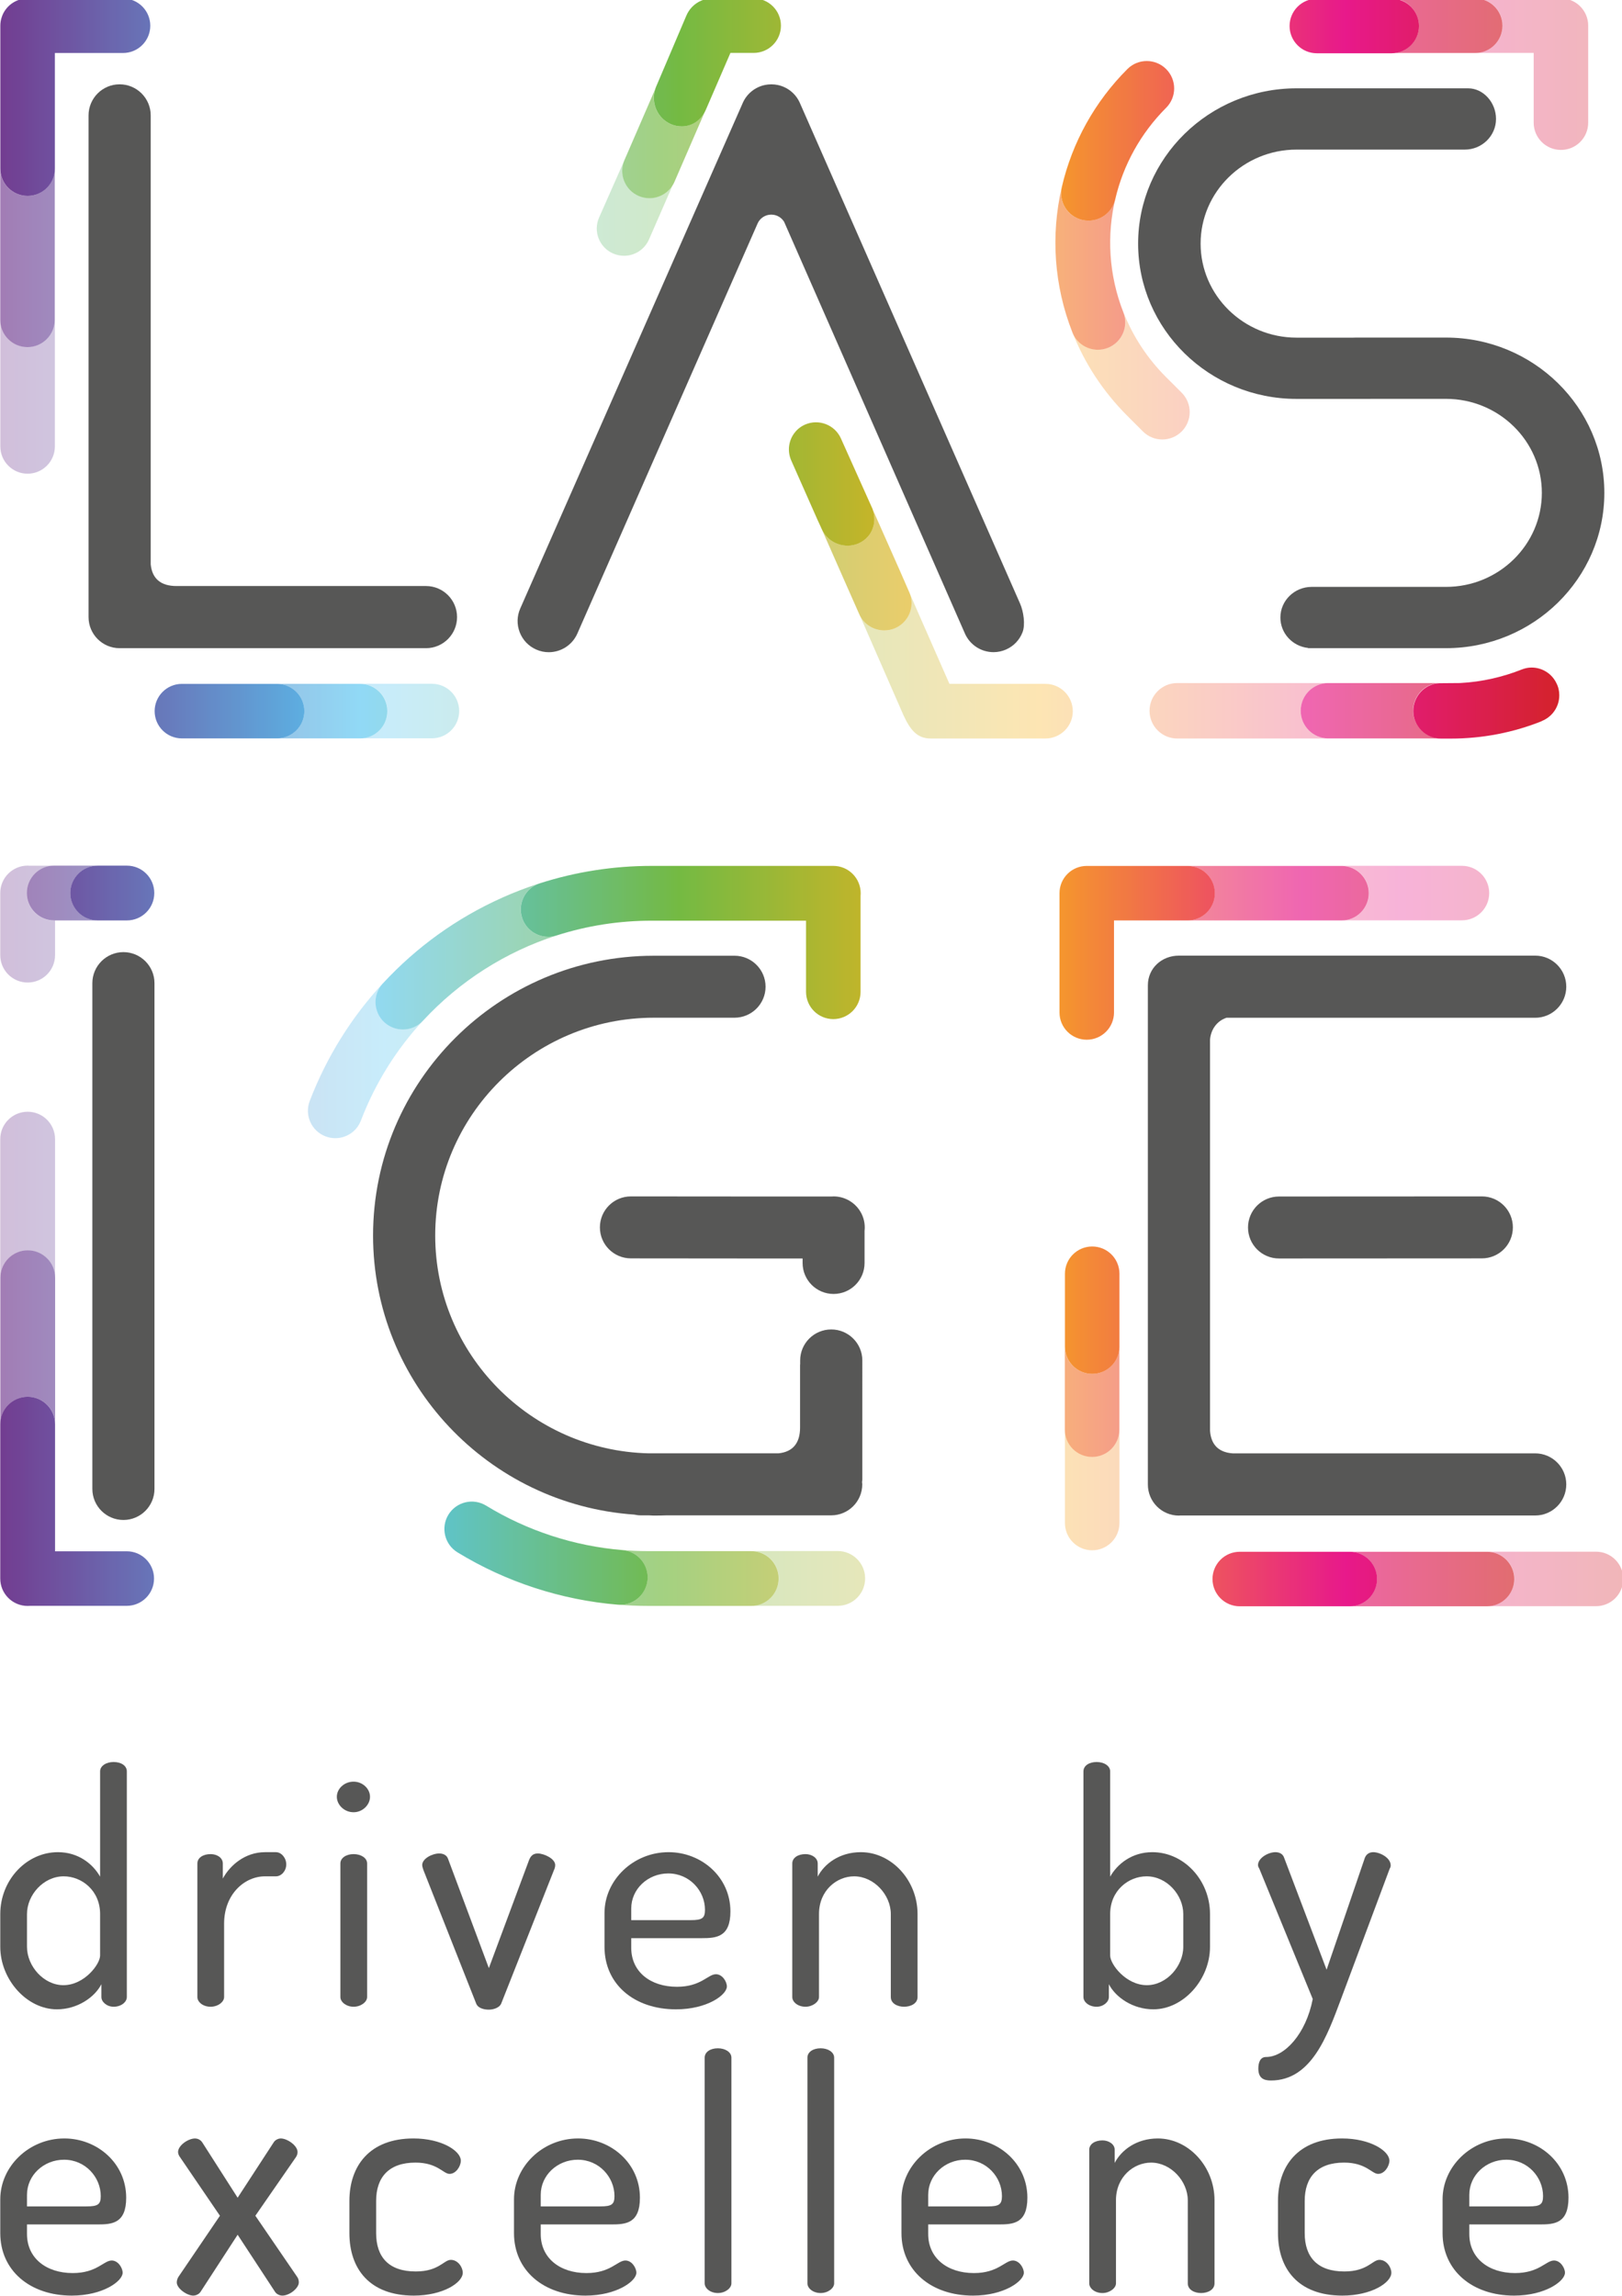
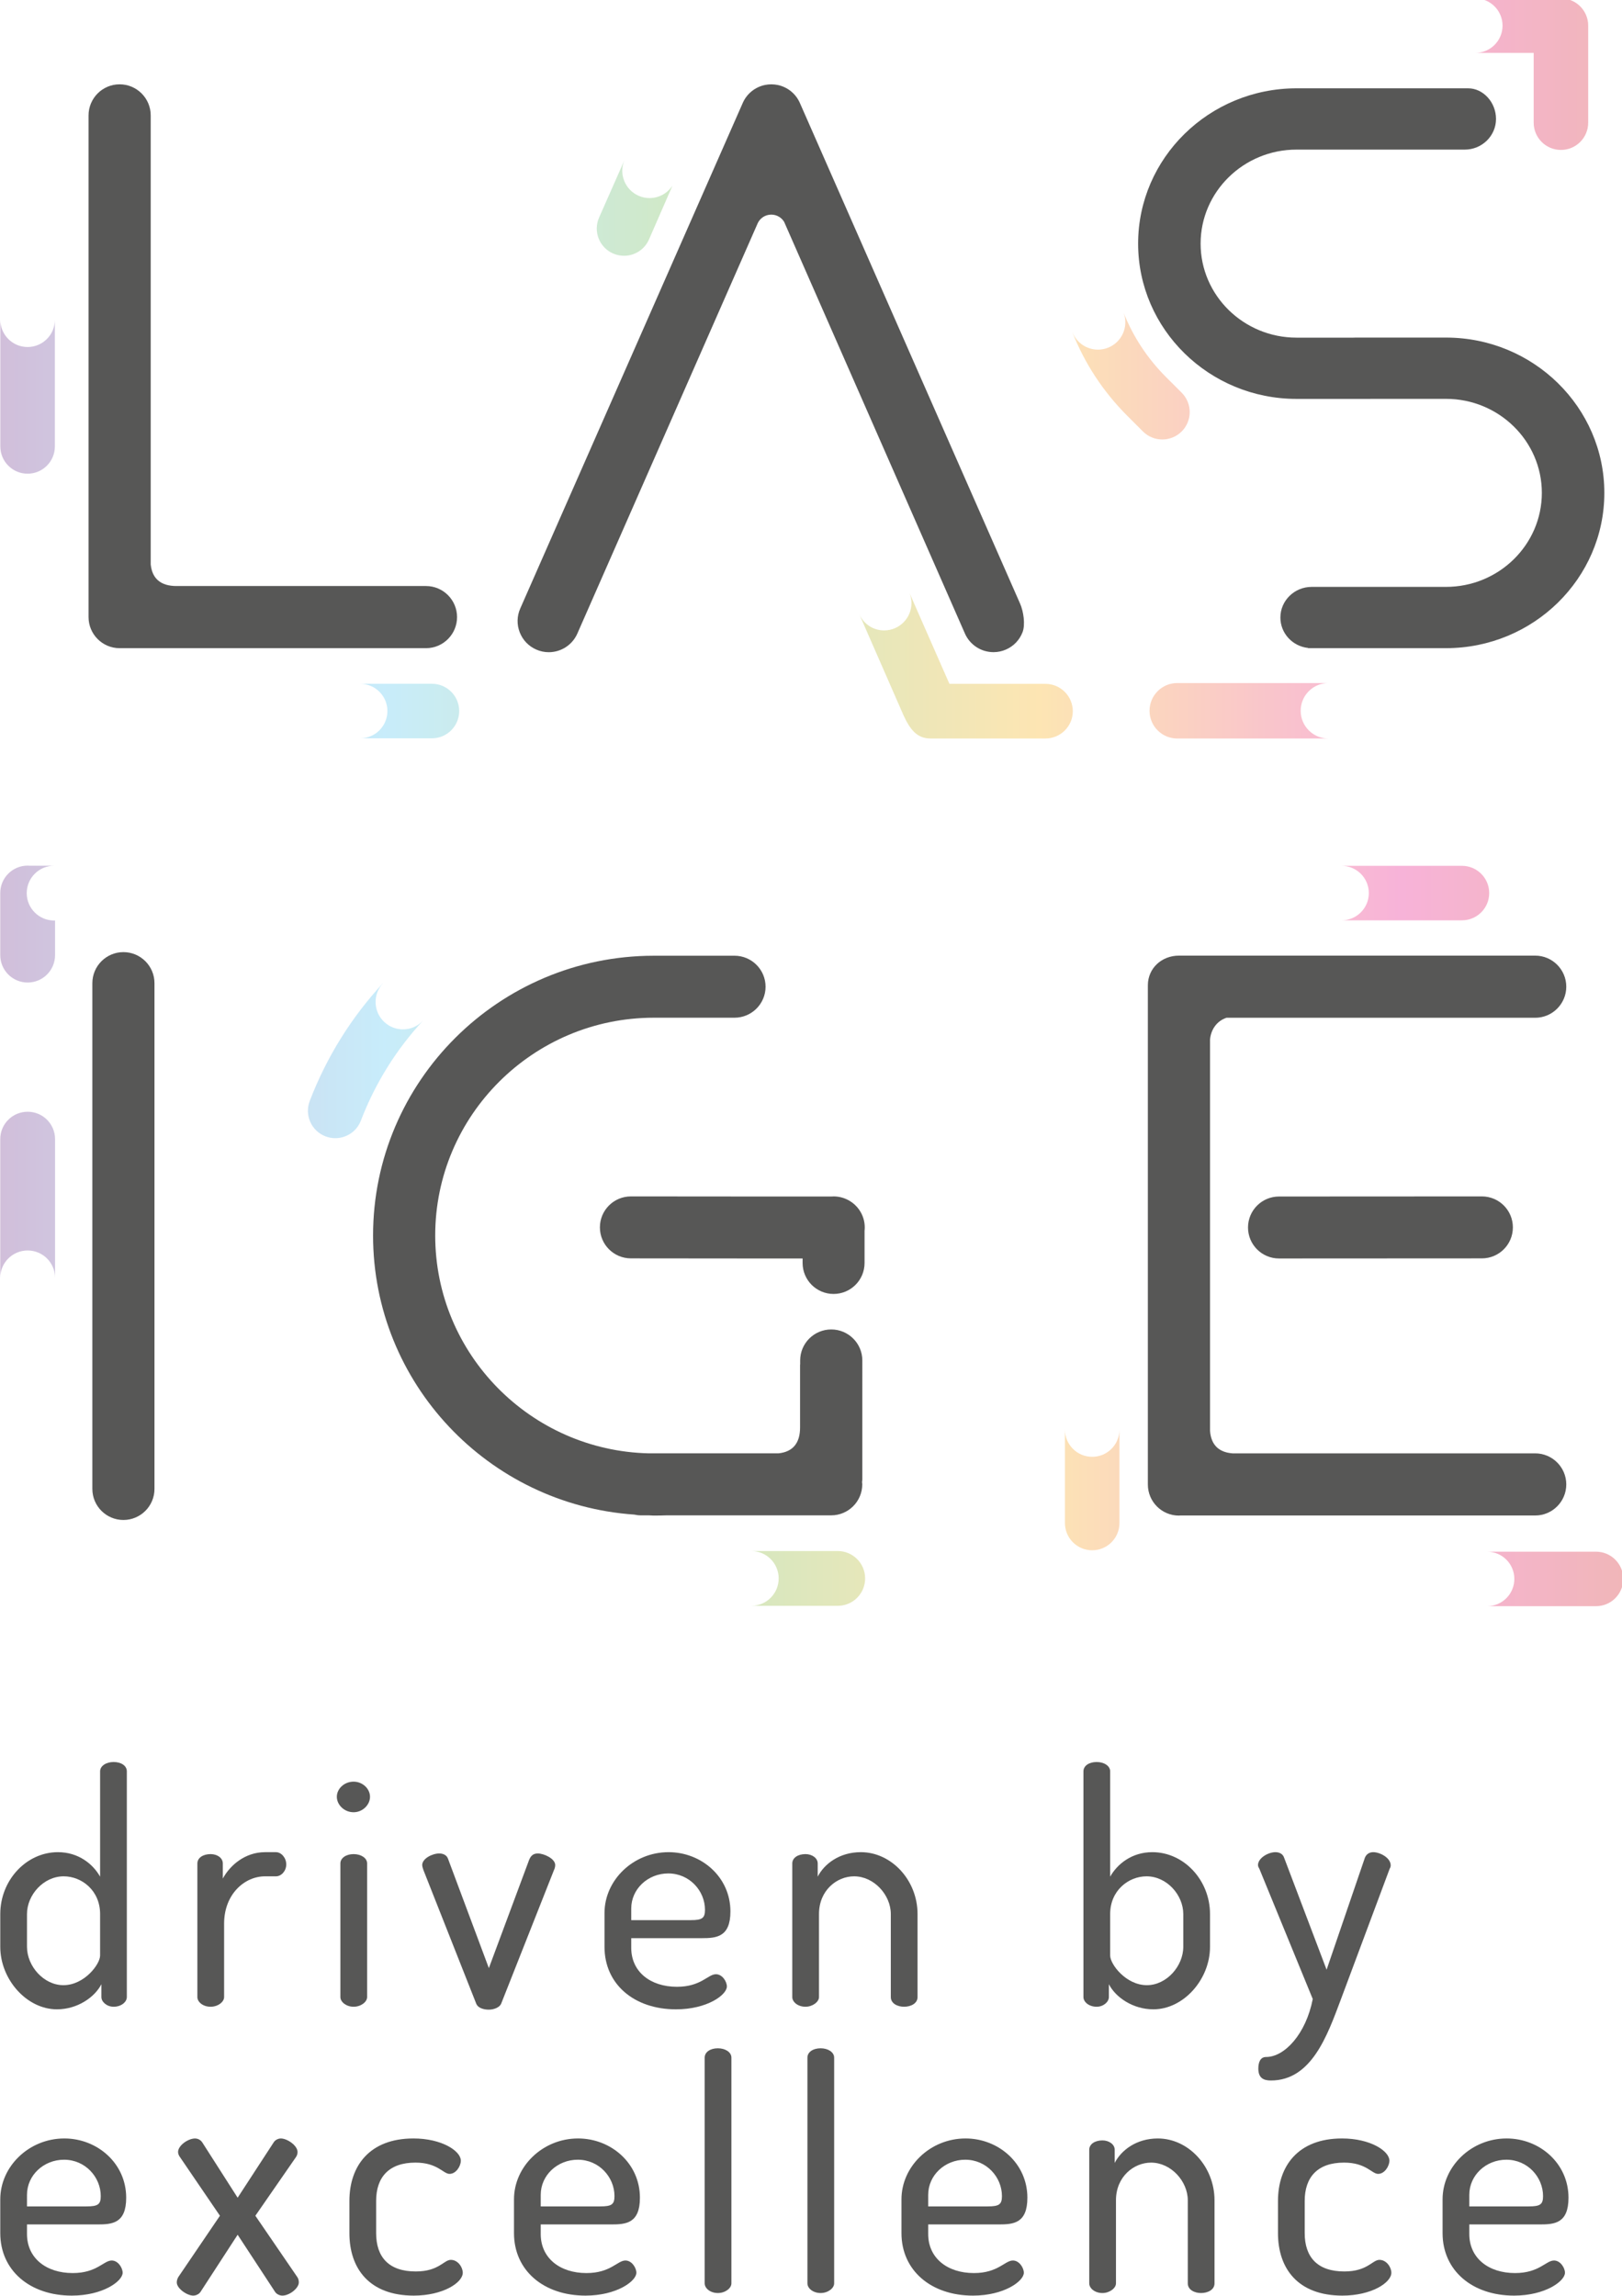
<svg xmlns="http://www.w3.org/2000/svg" xmlns:ns1="http://www.inkscape.org/namespaces/inkscape" xmlns:ns2="http://sodipodi.sourceforge.net/DTD/sodipodi-0.dtd" width="50.014mm" height="70.793mm" viewBox="0 0 50.014 70.793" version="1.1" id="svg114" ns1:version="1.0.2 (e86c8708, 2021-01-15)" ns2:docname="lasige_vertical_logo.svg">
  <defs id="defs108">
    <clipPath clipPathUnits="userSpaceOnUse" id="clipPath132">
      <path d="M 0,250.165 H 212.49 V 0 H 0 Z" id="path130" />
    </clipPath>
    <clipPath clipPathUnits="userSpaceOnUse" id="clipPath244">
      <path d="M 35.359,225.42 H 177.131 V 84.97 H 35.359 Z" id="path242" />
    </clipPath>
    <linearGradient x1="0" y1="0" x2="1" y2="0" gradientUnits="userSpaceOnUse" gradientTransform="matrix(-141.771,0,0,141.771,177.131,155.195)" spreadMethod="pad" id="linearGradient262">
      <stop style="stop-opacity:1;stop-color:#ce0b10" offset="0" id="stop250" />
      <stop style="stop-opacity:1;stop-color:#e5007e" offset="0.141" id="stop252" />
      <stop style="stop-opacity:1;stop-color:#f7a900" offset="0.362" id="stop254" />
      <stop style="stop-opacity:1;stop-color:#65b22e" offset="0.564" id="stop256" />
      <stop style="stop-opacity:1;stop-color:#47c0f0" offset="0.761" id="stop258" />
      <stop style="stop-opacity:1;stop-color:#642482" offset="1" id="stop260" />
    </linearGradient>
    <clipPath clipPathUnits="userSpaceOnUse" id="clipPath284">
-       <path d="M 35.359,225.411 H 167.609 V 84.962 H 35.359 Z" id="path282" />
-     </clipPath>
+       </clipPath>
    <linearGradient x1="0" y1="0" x2="1" y2="0" gradientUnits="userSpaceOnUse" gradientTransform="matrix(-132.25,0,0,132.25,167.609,155.187)" spreadMethod="pad" id="linearGradient302">
      <stop style="stop-opacity:1;stop-color:#ce0b10" offset="0" id="stop290" />
      <stop style="stop-opacity:1;stop-color:#e5007e" offset="0.141" id="stop292" />
      <stop style="stop-opacity:1;stop-color:#f7a900" offset="0.362" id="stop294" />
      <stop style="stop-opacity:1;stop-color:#65b22e" offset="0.564" id="stop296" />
      <stop style="stop-opacity:1;stop-color:#47c0f0" offset="0.761" id="stop298" />
      <stop style="stop-opacity:1;stop-color:#642482" offset="1" id="stop300" />
    </linearGradient>
    <clipPath clipPathUnits="userSpaceOnUse" id="clipPath324">
-       <path d="M 35.359,225.418 H 171.542 V 84.961 H 35.359 Z" id="path322" />
-     </clipPath>
+       </clipPath>
    <linearGradient x1="0" y1="0" x2="1" y2="0" gradientUnits="userSpaceOnUse" gradientTransform="matrix(-136.183,0,0,136.183,171.542,155.189)" spreadMethod="pad" id="linearGradient342">
      <stop style="stop-opacity:1;stop-color:#ce0b10" offset="0" id="stop330" />
      <stop style="stop-opacity:1;stop-color:#e5007e" offset="0.141" id="stop332" />
      <stop style="stop-opacity:1;stop-color:#f7a900" offset="0.362" id="stop334" />
      <stop style="stop-opacity:1;stop-color:#65b22e" offset="0.564" id="stop336" />
      <stop style="stop-opacity:1;stop-color:#47c0f0" offset="0.761" id="stop338" />
      <stop style="stop-opacity:1;stop-color:#642482" offset="1" id="stop340" />
    </linearGradient>
  </defs>
  <ns2:namedview id="base" pagecolor="#ffffff" bordercolor="#666666" borderopacity="1.0" ns1:pageopacity="0.0" ns1:pageshadow="2" ns1:zoom="0.35" ns1:cx="-16.914706" ns1:cy="599.49655" ns1:document-units="mm" ns1:current-layer="layer1" ns1:document-rotation="0" showgrid="false" fit-margin-top="0" fit-margin-left="0" fit-margin-right="0" fit-margin-bottom="0" ns1:window-width="1252" ns1:window-height="943" ns1:window-x="411" ns1:window-y="113" ns1:window-maximized="0" />
  <g ns1:label="Layer 1" ns1:groupmode="layer" id="layer1" transform="translate(-110.309,10.45)">
    <g id="g128" clip-path="url(#clipPath132)" transform="matrix(0.353,0,0,-0.353,97.835,69.073)">
      <g id="g134" transform="translate(37.695,55.211)">
        <path d="m 0,0 c 0,-1.687 1.463,-3.348 3.179,-3.348 1.828,0 3.207,1.829 3.207,2.589 V 2.869 C 6.386,4.923 4.782,6.161 3.207,6.161 1.435,6.161 0,4.529 0,2.869 Z m 8.721,15.332 v -19.72 c 0,-0.422 -0.478,-0.844 -1.154,-0.844 -0.59,0 -1.068,0.422 -1.068,0.844 v 1.125 c -0.591,-1.154 -2.11,-2.194 -3.883,-2.194 -2.644,0 -4.95,2.616 -4.95,5.457 v 2.869 c 0,2.954 2.278,5.402 5.035,5.402 1.8,0 3.066,-1.042 3.685,-2.139 v 9.2 c 0,0.478 0.534,0.815 1.181,0.815 0.676,0 1.154,-0.337 1.154,-0.815" style="fill:#575756;fill-opacity:1;fill-rule:nonzero;stroke:none" id="path136" />
      </g>
      <g id="g138" transform="translate(58.486,61.372)">
        <path d="m 0,0 c -1.8,0 -3.573,-1.575 -3.573,-4.135 v -6.414 c 0,-0.422 -0.534,-0.844 -1.181,-0.844 -0.675,0 -1.154,0.422 -1.154,0.844 V 1.125 c 0,0.479 0.479,0.816 1.154,0.816 0.59,0 1.068,-0.337 1.068,-0.816 V -0.196 C -3.066,0.957 -1.745,2.11 0,2.11 h 0.956 c 0.479,0 0.9,-0.506 0.9,-1.069 C 1.856,0.478 1.435,0 0.956,0 Z" style="fill:#575756;fill-opacity:1;fill-rule:nonzero;stroke:none" id="path140" />
      </g>
      <g id="g142" transform="translate(67.405,62.497)">
        <path d="m 0,0 v -11.674 c 0,-0.422 -0.535,-0.844 -1.182,-0.844 -0.647,0 -1.153,0.422 -1.153,0.844 V 0 c 0,0.479 0.506,0.816 1.153,0.816 C -0.535,0.816 0,0.479 0,0 m 0.253,5.823 c 0,-0.703 -0.647,-1.35 -1.435,-1.35 -0.816,0 -1.463,0.647 -1.463,1.35 0,0.703 0.647,1.322 1.463,1.322 0.788,0 1.435,-0.619 1.435,-1.322" style="fill:#575756;fill-opacity:1;fill-rule:nonzero;stroke:none" id="path144" />
      </g>
      <g id="g146" transform="translate(72.329,61.906)">
        <path d="m 0,0 c -0.028,0.085 -0.112,0.31 -0.112,0.451 0,0.562 0.871,1.012 1.49,1.012 0.338,0 0.647,-0.14 0.76,-0.45 L 5.71,-8.551 9.227,0.901 c 0.14,0.337 0.337,0.562 0.759,0.562 0.535,0 1.519,-0.45 1.519,-1.012 0,-0.17 -0.056,-0.338 -0.112,-0.451 L 6.779,-11.674 c -0.14,-0.309 -0.618,-0.506 -1.069,-0.506 -0.506,0 -0.956,0.169 -1.097,0.506 z" style="fill:#575756;fill-opacity:1;fill-rule:nonzero;stroke:none" id="path148" />
      </g>
      <g id="g150" transform="translate(95.68,57.545)">
        <path d="m 0,0 c 0.984,0 1.238,0.169 1.238,0.901 0,1.659 -1.35,3.178 -3.207,3.178 -1.773,0 -3.235,-1.35 -3.235,-3.066 V 0 Z m 3.46,0.76 c 0,-2.25 -1.238,-2.335 -2.503,-2.335 h -6.161 v -0.843 c 0,-2.082 1.66,-3.404 3.995,-3.404 2.109,0 2.7,1.097 3.403,1.097 0.563,0 0.956,-0.647 0.956,-1.069 0,-0.732 -1.715,-1.998 -4.444,-1.998 -3.657,0 -6.245,2.195 -6.245,5.458 V 0.62 c 0,2.869 2.503,5.317 5.598,5.317 2.869,0 5.401,-2.167 5.401,-5.177" style="fill:#575756;fill-opacity:1;fill-rule:nonzero;stroke:none" id="path152" />
      </g>
      <g id="g154" transform="translate(106.877,50.823)">
        <path d="m 0,0 c 0,-0.422 -0.562,-0.844 -1.181,-0.844 -0.675,0 -1.153,0.422 -1.153,0.844 v 11.674 c 0,0.479 0.478,0.816 1.153,0.816 0.562,0 1.069,-0.337 1.069,-0.816 v -1.153 c 0.563,1.097 1.884,2.138 3.769,2.138 2.673,0 4.951,-2.448 4.951,-5.402 V 0 c 0,-0.562 -0.59,-0.844 -1.181,-0.844 -0.563,0 -1.154,0.282 -1.154,0.844 v 7.257 c 0,1.66 -1.462,3.292 -3.207,3.292 C 1.547,10.549 0,9.311 0,7.257 Z" style="fill:#575756;fill-opacity:1;fill-rule:nonzero;stroke:none" id="path156" />
      </g>
      <g id="g158" transform="translate(138.697,58.08)">
        <path d="M 0,0 C 0,1.66 -1.435,3.292 -3.207,3.292 -4.782,3.292 -6.386,2.054 -6.386,0 v -3.628 c 0,-0.76 1.379,-2.589 3.207,-2.589 1.716,0 3.179,1.66 3.179,3.348 z M -6.386,12.462 V 3.263 c 0.619,1.097 1.885,2.139 3.685,2.139 2.757,0 5.036,-2.448 5.036,-5.402 v -2.869 c 0,-2.841 -2.307,-5.457 -4.951,-5.457 -1.773,0 -3.292,1.04 -3.883,2.194 v -1.125 c 0,-0.422 -0.478,-0.844 -1.068,-0.844 -0.676,0 -1.154,0.422 -1.154,0.844 v 19.719 c 0,0.479 0.478,0.816 1.154,0.816 0.647,0 1.181,-0.337 1.181,-0.816" style="fill:#575756;fill-opacity:1;fill-rule:nonzero;stroke:none" id="path160" />
      </g>
      <g id="g162" transform="translate(145.337,62.047)">
        <path d="m 0,0 c -0.056,0.084 -0.112,0.197 -0.112,0.31 0,0.619 0.9,1.125 1.519,1.125 0.337,0 0.647,-0.141 0.759,-0.478 l 3.713,-9.79 3.348,9.79 c 0.141,0.337 0.422,0.478 0.731,0.478 0.563,0 1.52,-0.478 1.52,-1.154 C 11.478,0.197 11.45,0.084 11.393,0 L 7.118,-11.449 C 5.936,-14.6 4.558,-18.51 1.013,-18.51 c -0.619,0 -1.097,0.197 -1.097,1.041 0,0.534 0.168,1.012 0.675,1.012 1.632,0 3.488,2.026 4.079,5.064 z" style="fill:#575756;fill-opacity:1;fill-rule:nonzero;stroke:none" id="path164" />
      </g>
      <g id="g166" transform="translate(42.9,32.538)">
        <path d="m 0,0 c 0.984,0 1.238,0.169 1.238,0.9 0,1.66 -1.351,3.179 -3.207,3.179 -1.772,0 -3.236,-1.35 -3.236,-3.066 V 0 Z m 3.46,0.76 c 0,-2.251 -1.238,-2.335 -2.503,-2.335 h -6.162 v -0.844 c 0,-2.081 1.661,-3.404 3.995,-3.404 2.11,0 2.701,1.097 3.404,1.097 0.563,0 0.956,-0.647 0.956,-1.069 0,-0.731 -1.715,-1.997 -4.444,-1.997 -3.657,0 -6.245,2.194 -6.245,5.457 v 2.954 c 0,2.869 2.503,5.317 5.598,5.317 2.869,0 5.401,-2.166 5.401,-5.176" style="fill:#575756;fill-opacity:1;fill-rule:nonzero;stroke:none" id="path168" />
      </g>
      <g id="g170" transform="translate(50.919,26.377)">
        <path d="m 0,0 3.629,5.345 -3.488,5.12 c -0.085,0.113 -0.169,0.281 -0.169,0.45 0,0.563 0.872,1.181 1.491,1.181 0.169,0 0.45,-0.084 0.619,-0.337 L 5.176,6.92 8.327,11.759 c 0.14,0.225 0.422,0.337 0.619,0.337 0.562,0 1.463,-0.618 1.463,-1.181 0,-0.141 -0.029,-0.281 -0.141,-0.45 L 6.724,5.345 10.38,0 c 0.085,-0.112 0.141,-0.281 0.141,-0.478 0,-0.506 -0.816,-1.153 -1.435,-1.153 -0.225,0 -0.506,0.112 -0.647,0.337 L 5.176,3.686 1.941,-1.294 C 1.8,-1.519 1.519,-1.631 1.294,-1.631 c -0.535,0 -1.435,0.619 -1.435,1.153 0,0.168 0.057,0.337 0.141,0.478" style="fill:#575756;fill-opacity:1;fill-rule:nonzero;stroke:none" id="path172" />
      </g>
      <g id="g174" transform="translate(65.858,30.203)">
        <path d="M 0,0 V 2.813 C 0,5.852 1.744,8.271 5.598,8.271 8.074,8.271 9.733,7.173 9.733,6.33 9.733,5.852 9.312,5.176 8.749,5.176 8.187,5.176 7.708,6.161 5.767,6.161 3.46,6.161 2.335,4.895 2.335,2.813 V 0 c 0,-2.082 1.097,-3.348 3.46,-3.348 2.026,0 2.448,1.013 3.066,1.013 0.619,0 1.041,-0.646 1.041,-1.125 0,-0.872 -1.744,-1.997 -4.276,-1.997 C 1.744,-5.457 0,-3.094 0,0" style="fill:#575756;fill-opacity:1;fill-rule:nonzero;stroke:none" id="path176" />
      </g>
      <g id="g178" transform="translate(87.775,32.538)">
        <path d="m 0,0 c 0.984,0 1.237,0.169 1.237,0.9 0,1.66 -1.35,3.179 -3.206,3.179 -1.773,0 -3.236,-1.35 -3.236,-3.066 V 0 Z m 3.46,0.76 c 0,-2.251 -1.238,-2.335 -2.504,-2.335 h -6.161 v -0.844 c 0,-2.081 1.66,-3.404 3.995,-3.404 2.11,0 2.701,1.097 3.404,1.097 0.563,0 0.956,-0.647 0.956,-1.069 0,-0.731 -1.715,-1.997 -4.444,-1.997 -3.657,0 -6.246,2.194 -6.246,5.457 v 2.954 c 0,2.869 2.504,5.317 5.599,5.317 2.869,0 5.401,-2.166 5.401,-5.176" style="fill:#575756;fill-opacity:1;fill-rule:nonzero;stroke:none" id="path180" />
      </g>
      <g id="g182" transform="translate(99.226,45.534)">
        <path d="m 0,0 v -19.72 c 0,-0.422 -0.535,-0.843 -1.182,-0.843 -0.675,0 -1.153,0.421 -1.153,0.843 V 0 c 0,0.479 0.478,0.816 1.153,0.816 C -0.535,0.816 0,0.479 0,0" style="fill:#575756;fill-opacity:1;fill-rule:nonzero;stroke:none" id="path184" />
      </g>
      <g id="g186" transform="translate(108.201,45.534)">
        <path d="m 0,0 v -19.72 c 0,-0.422 -0.535,-0.843 -1.182,-0.843 -0.674,0 -1.153,0.421 -1.153,0.843 V 0 c 0,0.479 0.479,0.816 1.153,0.816 C -0.535,0.816 0,0.479 0,0" style="fill:#575756;fill-opacity:1;fill-rule:nonzero;stroke:none" id="path188" />
      </g>
      <g id="g190" transform="translate(121.62,32.538)">
        <path d="m 0,0 c 0.984,0 1.238,0.169 1.238,0.9 0,1.66 -1.35,3.179 -3.207,3.179 -1.773,0 -3.235,-1.35 -3.235,-3.066 V 0 Z m 3.46,0.76 c 0,-2.251 -1.238,-2.335 -2.503,-2.335 h -6.161 v -0.844 c 0,-2.081 1.66,-3.404 3.995,-3.404 2.109,0 2.7,1.097 3.403,1.097 0.563,0 0.956,-0.647 0.956,-1.069 0,-0.731 -1.715,-1.997 -4.444,-1.997 -3.657,0 -6.245,2.194 -6.245,5.457 v 2.954 c 0,2.869 2.503,5.317 5.598,5.317 2.869,0 5.401,-2.166 5.401,-5.176" style="fill:#575756;fill-opacity:1;fill-rule:nonzero;stroke:none" id="path192" />
      </g>
      <g id="g194" transform="translate(132.818,25.814)">
        <path d="m 0,0 c 0,-0.422 -0.562,-0.844 -1.182,-0.844 -0.674,0 -1.153,0.422 -1.153,0.844 v 11.675 c 0,0.478 0.479,0.815 1.153,0.815 0.563,0 1.07,-0.337 1.07,-0.815 v -1.154 c 0.562,1.097 1.884,2.138 3.769,2.138 2.673,0 4.951,-2.448 4.951,-5.401 V 0 c 0,-0.562 -0.591,-0.844 -1.181,-0.844 -0.563,0 -1.154,0.282 -1.154,0.844 v 7.258 c 0,1.659 -1.462,3.291 -3.207,3.291 C 1.547,10.549 0,9.311 0,7.258 Z" style="fill:#575756;fill-opacity:1;fill-rule:nonzero;stroke:none" id="path196" />
      </g>
      <g id="g198" transform="translate(146.97,30.203)">
        <path d="M 0,0 V 2.813 C 0,5.852 1.744,8.271 5.598,8.271 8.074,8.271 9.733,7.173 9.733,6.33 9.733,5.852 9.312,5.176 8.749,5.176 8.186,5.176 7.708,6.161 5.767,6.161 3.46,6.161 2.334,4.895 2.334,2.813 V 0 c 0,-2.082 1.098,-3.348 3.461,-3.348 2.025,0 2.447,1.013 3.066,1.013 0.619,0 1.041,-0.646 1.041,-1.125 0,-0.872 -1.744,-1.997 -4.276,-1.997 C 1.744,-5.457 0,-3.094 0,0" style="fill:#575756;fill-opacity:1;fill-rule:nonzero;stroke:none" id="path200" />
      </g>
      <g id="g202" transform="translate(168.886,32.538)">
        <path d="m 0,0 c 0.984,0 1.238,0.169 1.238,0.9 0,1.66 -1.35,3.179 -3.207,3.179 -1.773,0 -3.235,-1.35 -3.235,-3.066 V 0 Z m 3.46,0.76 c 0,-2.251 -1.237,-2.335 -2.503,-2.335 h -6.161 v -0.844 c 0,-2.081 1.66,-3.404 3.995,-3.404 2.109,0 2.7,1.097 3.403,1.097 0.563,0 0.957,-0.647 0.957,-1.069 0,-0.731 -1.716,-1.997 -4.445,-1.997 -3.657,0 -6.245,2.194 -6.245,5.457 v 2.954 c 0,2.869 2.503,5.317 5.598,5.317 2.869,0 5.401,-2.166 5.401,-5.176" style="fill:#575756;fill-opacity:1;fill-rule:nonzero;stroke:none" id="path204" />
      </g>
      <g id="g206" transform="translate(100.635,120.757)">
        <path d="m 0,0 h 7.358 c 0.053,0.004 0.106,0.009 0.157,0.009 0.469,0 0.909,-0.119 1.292,-0.327 0.852,-0.457 1.432,-1.354 1.432,-2.387 0,-0.098 -0.006,-0.194 -0.017,-0.289 v -2.812 c 0,-1.494 -1.21,-2.706 -2.707,-2.706 -1.495,0 -2.705,1.212 -2.705,2.706 v 0.393 h -4.811 -0.004 l -10.183,0.009 c -1.496,0 -2.708,1.212 -2.708,2.707 0,1.495 1.212,2.706 2.708,2.706 L -0.005,0.001" style="fill:#575756;fill-opacity:1;fill-rule:nonzero;stroke:none" id="path208" />
      </g>
      <g id="g210" transform="translate(164.78,115.353)">
        <path d="M 0,0 C 1.496,0 2.708,1.211 2.708,2.707 2.708,4.202 1.496,5.413 0,5.413 L -17.72,5.404 c -1.496,0 -2.708,-1.211 -2.708,-2.707 0,-1.495 1.212,-2.706 2.708,-2.706 z" style="fill:#575756;fill-opacity:1;fill-rule:nonzero;stroke:none" id="path212" />
      </g>
      <g id="g214" transform="translate(46.118,92.501)">
        <path d="M 0,0 C 1.497,0 2.713,1.217 2.713,2.715 V 46.89 c 0,1.498 -1.216,2.714 -2.713,2.714 -1.499,0 -2.714,-1.216 -2.714,-2.714 V 2.715 C -2.714,1.217 -1.499,0 0,0" style="fill:#575756;fill-opacity:1;fill-rule:nonzero;stroke:none" id="path216" />
      </g>
      <g id="g218" transform="translate(72.547,174.085)">
        <path d="m 0,0 h -4.522 c 0,0 -0.014,0 -0.022,0 h -17.253 c -1.365,0 -2.124,0.643 -2.248,1.889 v 39.222 c 0,1.499 -1.219,2.716 -2.718,2.716 -1.497,0 -2.712,-1.217 -2.712,-2.716 V -2.713 c 0,-1.498 1.215,-2.716 2.712,-2.716 H 0 c 1.499,0 2.714,1.218 2.714,2.716 C 2.714,-1.216 1.499,0 0,0" style="fill:#575756;fill-opacity:1;fill-rule:nonzero;stroke:none" id="path220" />
      </g>
      <g id="g222" transform="translate(161.643,195.789)">
        <path d="m 0,0 h -7.856 l -0.25,-0.006 h -4.949 c -4.619,0 -8.377,3.684 -8.377,8.214 0,4.528 3.758,8.212 8.377,8.212 H 1.643 c 1.504,0 2.729,1.202 2.729,2.677 0,1.451 -1.115,2.677 -2.435,2.677 h -14.992 c -7.629,0 -13.835,-6.086 -13.835,-13.566 0,-7.481 6.206,-13.565 13.835,-13.565 h 6.372 l 0.253,0.004 H 0 c 4.618,0 8.375,-3.684 8.375,-8.213 0,-4.53 -3.757,-8.213 -8.375,-8.213 h -11.734 c -1.503,0 -2.729,-1.2 -2.729,-2.677 0,-1.366 1.041,-2.506 2.423,-2.658 v -0.018 H 0 c 7.629,0 13.834,6.085 13.834,13.566 C 13.834,-6.086 7.629,0 0,0" style="fill:#575756;fill-opacity:1;fill-rule:nonzero;stroke:none" id="path224" />
      </g>
      <g id="g226" transform="translate(169.436,98.32)">
        <path d="m 0,0 h -26.439 c -1.212,0.091 -1.877,0.758 -1.964,1.976 V 36.14 c 0.072,0.847 0.56,1.616 1.437,1.911 H 0 c 1.499,0 2.716,1.216 2.716,2.715 0,1.497 -1.217,2.713 -2.716,2.713 h -31.118 c -1.499,0 -2.714,-1.095 -2.714,-2.592 V 40.881 40.752 -2.723 c 0,-1.498 1.215,-2.714 2.714,-2.714 0.032,0 0.061,0.007 0.091,0.009 H 0 c 1.499,0 2.716,1.217 2.716,2.716 C 2.716,-1.216 1.499,0 0,0" style="fill:#575756;fill-opacity:1;fill-rule:nonzero;stroke:none" id="path228" />
      </g>
      <g id="g230" transform="translate(105.207,216.282)">
        <path d="M 0,0 C -0.357,0.817 -1.084,1.393 -1.932,1.571 -1.94,1.572 -1.948,1.573 -1.954,1.575 -2.032,1.59 -2.11,1.602 -2.188,1.611 -2.205,1.612 -2.221,1.615 -2.238,1.616 -2.321,1.624 -2.408,1.629 -2.491,1.629 H -2.497 -2.5 C -2.584,1.629 -2.667,1.624 -2.752,1.616 -2.769,1.615 -2.787,1.612 -2.802,1.611 -2.88,1.602 -2.958,1.59 -3.036,1.575 -3.043,1.573 -3.051,1.572 -3.057,1.571 -3.906,1.393 -4.633,0.817 -4.991,0 l -19.434,-44.158 c -0.294,-0.665 -0.31,-1.405 -0.046,-2.083 0.264,-0.678 0.776,-1.213 1.442,-1.505 0.347,-0.154 0.717,-0.232 1.092,-0.232 1.083,0 2.065,0.641 2.499,1.629 l 15.763,35.863 c 0.18,0.366 0.515,0.623 0.906,0.705 0.004,0 0.007,0 0.01,0.001 0.037,0.009 0.075,0.014 0.113,0.018 0.008,0.001 0.015,0.002 0.023,0.002 0.04,0.005 0.082,0.008 0.121,0.008 l 0.002,-10e-4 0.002,10e-4 c 0.041,0 0.083,-0.003 0.123,-0.008 0.009,0 0.018,-10e-4 0.024,-0.002 0.039,-0.004 0.077,-0.009 0.113,-0.018 0.003,-0.001 0.007,-0.001 0.011,-0.001 0.354,-0.075 0.667,-0.294 0.855,-0.61 l 15.789,-35.956 c 0.433,-0.987 1.413,-1.627 2.497,-1.627 0.376,0 0.745,0.077 1.091,0.23 0.667,0.293 1.179,0.827 1.443,1.506 0.264,0.678 0.081,1.837 -0.211,2.501 z" style="fill:#575756;fill-opacity:1;fill-rule:nonzero;stroke:none" id="path232" />
      </g>
      <g id="g234" transform="translate(107.947,109.144)">
        <path d="m 0,0 c -1.498,0 -2.715,-1.214 -2.715,-2.708 v -0.371 l -0.009,0.027 v -5.522 c 0,-1.364 -0.642,-2.124 -1.889,-2.249 h -11.324 c -10.326,0.237 -18.657,8.672 -18.657,19.03 0,10.49 8.568,19.025 19.096,19.025 h 0.234 6.813 c 1.497,0 2.714,1.213 2.714,2.707 0,1.494 -1.217,2.708 -2.714,2.708 h -6.813 -0.234 -0.009 l -0.012,-10e-4 C -29.032,32.634 -40.022,21.675 -40.022,8.207 c 0,-12.915 10.086,-23.497 22.811,-24.38 0.186,-0.041 0.378,-0.066 0.575,-0.066 h 0.699 c 0.149,-10e-4 0.293,-0.021 0.439,-0.021 0.362,0 0.743,0.007 1.11,0.021 h 14.382 c 1.498,0 2.715,1.214 2.715,2.708 0,0.067 -0.014,0.13 -0.019,0.195 0.007,0.084 0.025,0.165 0.025,0.251 V -2.708 C 2.715,-1.214 1.497,0 0,0" style="fill:#575756;fill-opacity:1;fill-rule:nonzero;stroke:none" id="path236" />
      </g>
      <g id="g238">
        <g id="g240" />
        <g id="g276">
          <g clip-path="url(#clipPath244)" opacity="0.3" id="g274">
            <g id="g272">
              <g id="g270">
                <g id="g268">
                  <g id="g266">
                    <path d="m 148.952,163.187 c 0,1.338 1.084,2.423 2.421,2.423 h -13.202 c -1.338,0 -2.421,-1.085 -2.421,-2.423 0,-1.337 1.083,-2.422 2.421,-2.422 h 13.202 c -1.337,0 -2.421,1.085 -2.421,2.422 m -34.7,-0.377 c 0.563,-1.222 1.161,-2.044 2.365,-2.044 h 10.039 c 1.317,0 2.391,1.065 2.391,2.381 0,1.326 -1.074,2.392 -2.391,2.392 h -8.385 l -3.482,7.925 c 0.468,-1.187 -0.086,-2.538 -1.265,-3.058 -0.311,-0.138 -0.64,-0.199 -0.961,-0.199 -0.918,0 -1.781,0.529 -2.171,1.43 z M 72.295,136.125 c -0.472,-0.508 -1.113,-0.768 -1.757,-0.768 -0.582,0 -1.164,0.21 -1.625,0.636 -0.97,0.898 -1.028,2.412 -0.13,3.382 l -0.003,0.007 c -2.753,-2.973 -4.92,-6.449 -6.388,-10.281 -0.471,-1.235 0.145,-2.619 1.38,-3.091 0.281,-0.108 0.569,-0.158 0.855,-0.158 0.964,0 1.87,0.585 2.234,1.538 1.256,3.28 3.116,6.242 5.434,8.735 m -34.542,3.324 c 1.322,0 2.393,1.072 2.393,2.394 v 3.022 h -0.081 c -1.321,0 -2.393,1.072 -2.393,2.393 0,1.323 1.072,2.394 2.393,2.394 h -2.116 c -0.065,0.005 -0.131,0.01 -0.196,0.01 -1.322,0 -2.394,-1.072 -2.394,-2.393 v -5.426 c 0,-1.322 1.072,-2.394 2.394,-2.394 m 0,-23.406 c 1.322,0 2.393,-1.07 2.393,-2.392 v 12.119 c 0,1.321 -1.071,2.392 -2.393,2.392 -1.322,0 -2.394,-1.071 -2.394,-2.392 v -12.119 c 0,1.322 1.072,2.392 2.394,2.392 M 174.749,89.731 h -9.515 c 1.316,0 2.382,-1.064 2.382,-2.379 0,-1.316 -1.066,-2.382 -2.382,-2.382 h 9.515 c 1.316,0 2.381,1.066 2.381,2.382 0,1.315 -1.065,2.379 -2.381,2.379 m -44.008,8.287 c -1.315,0 -2.381,1.066 -2.381,2.381 v -8.165 c 0,-1.315 1.066,-2.381 2.381,-2.381 1.317,0 2.381,1.066 2.381,2.381 v 8.165 c 0,-1.315 -1.064,-2.381 -2.381,-2.381 m -22.228,-8.23 h -7.55 c 1.322,0 2.392,-1.073 2.392,-2.393 0,-1.323 -1.07,-2.394 -2.392,-2.394 h 7.55 c 1.322,0 2.394,1.071 2.394,2.394 0,1.32 -1.072,2.393 -2.394,2.393 m 58.072,133.251 c 0,-1.316 -1.066,-2.383 -2.383,-2.383 h 5.103 v -6.095 c 0,-1.315 1.067,-2.381 2.381,-2.381 1.317,0 2.38,1.066 2.38,2.381 v 8.477 10e-4 c 0,0.073 -0.002,0.145 -0.009,0.216 -10e-4,0.01 -10e-4,0.018 -10e-4,0.027 -0.003,0.023 -0.007,0.045 -0.01,0.068 -0.154,1.168 -1.15,2.069 -2.36,2.069 h -7.484 c 1.317,0 2.383,-1.066 2.383,-2.38 m -11.68,-75.776 c 0,-1.317 -1.066,-2.381 -2.382,-2.381 h 10.514 c 1.317,0 2.383,1.064 2.383,2.381 0,1.315 -1.066,2.381 -2.383,2.381 h -10.514 c 1.316,0 2.382,-1.066 2.382,-2.381 m -65.013,64.045 -2.228,-5.042 c -0.526,-1.205 0.024,-2.609 1.232,-3.135 0.313,-0.134 0.64,-0.2 0.958,-0.197 0.917,0.002 1.787,0.535 2.176,1.431 l 2.052,4.705 c -0.442,-0.691 -1.204,-1.092 -1.998,-1.096 -0.32,0 -0.646,0.063 -0.958,0.199 -1.206,0.526 -1.758,1.929 -1.234,3.135 M 37.748,194.964 c -1.317,0 -2.382,1.068 -2.382,2.382 v -11.065 c 0,-1.315 1.065,-2.383 2.382,-2.383 1.315,0 2.382,1.068 2.382,2.383 v 11.065 c 0,-1.314 -1.067,-2.382 -2.382,-2.382 m 91.27,1.271 c 1.06,-2.694 2.675,-5.167 4.784,-7.276 l 1.37,-1.371 c 0.468,-0.467 1.08,-0.701 1.692,-0.701 0.613,0 1.227,0.234 1.694,0.701 0.933,0.935 0.933,2.451 0,3.385 l -1.372,1.37 c -1.626,1.627 -2.872,3.532 -3.696,5.608 0.445,-1.217 -0.157,-2.574 -1.371,-3.049 -0.286,-0.113 -0.582,-0.167 -0.874,-0.167 -0.955,0 -1.859,0.577 -2.229,1.519 z m -53.57,-33.069 c 0,-1.316 -1.066,-2.383 -2.383,-2.383 h -6.271 c 1.316,0 2.383,1.067 2.383,2.383 0,1.314 -1.067,2.381 -2.383,2.381 h 6.271 c 1.317,0 2.383,-1.067 2.383,-2.381" style="fill:url(#linearGradient262);stroke:none" id="path264" />
                  </g>
                </g>
              </g>
            </g>
          </g>
        </g>
      </g>
      <g id="g278">
        <g id="g280" />
        <g id="g316">
          <g clip-path="url(#clipPath284)" opacity="0.6" id="g314">
            <g id="g312">
              <g id="g310">
                <g id="g308">
                  <g id="g306">
                    <path d="m 158.776,163.205 c 0,1.281 0.996,2.335 2.263,2.405 h -9.665 c -1.338,0 -2.42,-1.081 -2.42,-2.42 0,-1.337 1.082,-2.419 2.42,-2.419 h 9.822 c -1.339,0 -2.42,1.096 -2.42,2.434 m -45.243,7.202 c -0.312,-0.138 -0.641,-0.199 -0.962,-0.199 -0.918,0 -1.793,0.528 -2.183,1.429 l -1.386,3.135 -1.906,4.328 10e-4,-0.002 0.032,-0.074 c 0.398,-0.9 1.332,-1.41 2.25,-1.41 0.321,0 0.65,0.061 0.962,0.199 0.338,0.147 0.615,0.364 0.84,0.633 0.069,0.069 0.121,0.147 0.173,0.225 0.381,0.609 0.475,1.383 0.213,2.105 -10e-4,0.003 0,0.005 -10e-4,0.008 l 2.426,-5.474 0.805,-1.845 c 0.468,-1.187 -0.087,-2.538 -1.264,-3.058 m 19.93,27.589 c -1.277,3.254 -1.472,6.744 -0.682,10.005 -0.011,-0.048 -0.025,-0.096 -0.038,-0.145 -0.256,-1.106 -1.239,-1.854 -2.328,-1.854 -0.18,0 -0.36,0.02 -0.542,0.062 -1.26,0.291 -2.054,1.529 -1.806,2.789 -0.942,-4.119 -0.668,-8.509 0.944,-12.608 0.369,-0.943 1.272,-1.518 2.226,-1.518 0.291,0 0.589,0.054 0.876,0.166 1.229,0.483 1.835,1.872 1.35,3.103 m -2.727,-92.733 c -1.317,0 -2.383,1.066 -2.383,2.382 v -7.254 c 0,-1.316 1.066,-2.382 2.383,-2.382 1.316,0 2.381,1.066 2.381,2.382 v 7.254 c 0,-1.316 -1.065,-2.382 -2.381,-2.382 m 34.492,-15.539 h -11.993 c 1.315,0 2.382,-1.066 2.382,-2.381 0,-1.316 -1.067,-2.381 -2.382,-2.381 h 11.993 c 1.315,0 2.381,1.065 2.381,2.381 0,1.315 -1.066,2.381 -2.381,2.381 m -10.33,57.529 c 0,1.316 -1.066,2.382 -2.381,2.382 H 139.07 c 1.315,0 2.38,-1.066 2.38,-2.382 0,-1.315 -1.065,-2.379 -2.38,-2.379 h 13.447 c 1.315,0 2.381,1.064 2.381,2.379 m -60.823,61.809 c 0.068,0.105 0.128,0.216 0.179,0.335 l 2.673,6.169 c -0.027,-0.052 -0.054,-0.104 -0.084,-0.155 0,-0.003 -0.002,-0.004 -0.005,-0.007 -0.429,-0.733 -1.132,-1.162 -1.95,-1.165 -0.329,-0.002 -0.66,0.065 -0.98,0.206 -1.144,0.509 -1.713,1.806 -1.36,2.995 l -2.662,-6.141 c -0.524,-1.206 0.028,-2.608 1.233,-3.135 0.312,-0.136 0.638,-0.199 0.96,-0.199 0.792,0.004 1.554,0.406 1.996,1.097 m 6.881,-119.283 h -9.002 c -0.779,0 -1.558,0.034 -2.329,0.1 0.025,-0.003 0.051,-0.006 0.079,-0.008 1.318,-0.108 2.297,-1.264 2.19,-2.581 -0.103,-1.25 -1.148,-2.197 -2.383,-2.197 -0.049,0 -0.097,0.002 -0.147,0.005 0.86,-0.069 1.722,-0.105 2.59,-0.105 h 9.002 c 1.322,0 2.394,1.07 2.394,2.393 0,1.321 -1.072,2.393 -2.394,2.393 m -60.884,55.095 h 3.806 c -1.323,0 -2.394,1.072 -2.394,2.392 0,1.323 1.071,2.394 2.394,2.394 h -3.806 c -1.322,0 -2.394,-1.071 -2.394,-2.394 0,-1.32 1.072,-2.392 2.394,-2.392 m 119.206,78.132 c 0,-1.207 -0.898,-2.202 -2.061,-2.358 h 6.981 c 1.314,0 2.38,1.065 2.38,2.383 0,1.313 -1.066,2.38 -2.38,2.38 h -7.294 -0.008 c 1.316,0 2.382,-1.09 2.382,-2.405 M 37.741,208.164 c -1.316,0 -2.382,1.067 -2.382,2.382 v -13.208 c 0,-1.315 1.066,-2.381 2.382,-2.381 1.315,0 2.381,1.066 2.381,2.381 v 13.208 c 0,-1.315 -1.066,-2.382 -2.381,-2.382 m 29.048,-42.625 h -7.254 c 1.317,0 2.383,-1.066 2.383,-2.383 0,-1.315 -1.066,-2.381 -2.383,-2.381 h 7.254 c 1.315,0 2.381,1.066 2.381,2.381 0,1.317 -1.066,2.383 -2.381,2.383 m -29.03,-62.276 c 1.32,0 2.393,-1.072 2.393,-2.393 v 12.79 c 0,1.321 -1.073,2.393 -2.393,2.393 -1.321,0 -2.393,-1.072 -2.393,-2.393 v -12.79 c 0,1.321 1.072,2.393 2.393,2.393 m 45.454,40.181 c 0.244,0 0.49,0.037 0.733,0.116 -4.419,-1.423 -8.455,-3.979 -11.657,-7.443 -0.471,-0.51 -1.114,-0.768 -1.758,-0.768 -0.581,0 -1.163,0.21 -1.625,0.635 -0.968,0.898 -1.029,2.412 -0.132,3.381 2.964,3.207 6.48,5.731 10.449,7.505 1.028,0.459 2.072,0.862 3.133,1.207 l 0.128,0.039 c -1.26,-0.402 -1.952,-1.749 -1.547,-3.009 0.325,-1.015 1.265,-1.663 2.276,-1.663" style="fill:url(#linearGradient302);stroke:none" id="path304" />
                  </g>
                </g>
              </g>
            </g>
          </g>
        </g>
      </g>
      <g id="g318">
        <g id="g320" />
        <g id="g356">
          <g clip-path="url(#clipPath324)" opacity="0.9" id="g354">
            <g id="g352">
              <g id="g350">
                <g id="g348">
                  <g id="g346">
                    <path d="m 169.977,162.28 c 0.014,0 0.042,0.014 0.07,0.014 -2.476,-0.996 -5.181,-1.537 -8,-1.537 h -0.839 c -1.338,0 -2.42,1.082 -2.42,2.42 0,1.281 0.996,2.349 2.263,2.42 0.178,0.001 0.121,0.001 0.178,0.001 l 1.644,0.013 c 1.922,0.1 3.744,0.527 5.423,1.196 0.271,0.1 0.527,0.157 0.827,0.157 0.953,0 1.779,-0.555 2.163,-1.353 0.171,-0.327 0.256,-0.683 0.256,-1.067 0,-1.04 -0.654,-1.922 -1.565,-2.264 m -58.407,18.483 v 0.017 c -0.008,0.017 -0.008,0.026 -0.017,0.044 l -0.502,1.117 -2.253,5.024 c -0.528,1.204 -1.94,1.75 -3.144,1.221 -0.216,-0.095 -0.407,-0.216 -0.58,-0.364 -0.087,-0.069 -0.165,-0.155 -0.242,-0.242 -0.079,-0.087 -0.139,-0.182 -0.208,-0.277 -0.416,-0.65 -0.503,-1.49 -0.174,-2.244 l 2.304,-5.205 0.26,-0.563 0.087,-0.2 0.035,-0.069 c 0.398,-0.901 1.325,-1.412 2.243,-1.412 0.32,0 0.649,0.061 0.961,0.199 0.338,0.148 0.616,0.364 0.841,0.632 0.069,0.07 0.121,0.148 0.173,0.226 0.381,0.606 0.476,1.377 0.216,2.096 m -1.05,-33.518 c 0,1.322 -1.071,2.393 -2.394,2.393 H 92.261 c -3.335,0 -6.621,-0.512 -9.772,-1.522 -1.258,-0.403 -1.951,-1.75 -1.548,-3.009 0.325,-1.015 1.267,-1.663 2.28,-1.663 0.243,0 0.489,0.037 0.731,0.115 2.676,0.858 5.47,1.293 8.309,1.293 h 13.484 v -6.215 c 0,-1.317 1.067,-2.382 2.381,-2.382 1.315,0 2.382,1.065 2.382,2.382 v 8.373 c 0.008,0.077 0.012,0.156 0.012,0.235 M 91.9,87.29 c 0.109,1.317 -0.872,2.472 -2.189,2.58 -4.202,0.345 -8.321,1.688 -11.915,3.886 -1.126,0.689 -2.599,0.334 -3.29,-0.793 -0.688,-1.128 -0.334,-2.602 0.793,-3.29 4.229,-2.587 9.077,-4.168 14.02,-4.573 0.068,-0.005 0.134,-0.007 0.199,-0.007 1.234,0 2.28,0.947 2.382,2.197 M 37.753,84.991 c 0.078,0 0.153,0.004 0.228,0.01 h 8.43 c 1.315,0 2.381,1.068 2.381,2.383 0,1.315 -1.066,2.382 -2.381,2.382 h -6.265 v 11.104 c 0,1.321 -1.071,2.394 -2.393,2.394 -1.322,0 -2.394,-1.073 -2.394,-2.394 V 87.384 c 0,-1.321 1.072,-2.393 2.394,-2.393 m 3.725,62.276 c 0,-1.321 1.07,-2.393 2.392,-2.393 h 2.55 c 1.323,0 2.394,1.072 2.394,2.393 0,1.322 -1.071,2.393 -2.394,2.393 h -2.55 c -1.322,0 -2.392,-1.071 -2.392,-2.393 m 97.599,2.368 h -8.812 c -1.316,0 -2.38,-1.066 -2.38,-2.382 v -10.419 c 0,-1.315 1.064,-2.381 2.38,-2.381 1.316,0 2.381,1.066 2.381,2.381 v 8.038 h 6.431 c 1.315,0 2.38,1.066 2.38,2.381 0,1.316 -1.065,2.382 -2.38,2.382 m 16.547,-62.292 c 0,1.315 -1.067,2.381 -2.383,2.381 h -9.61 c -1.315,0 -2.381,-1.066 -2.381,-2.381 0,-1.316 1.066,-2.383 2.381,-2.383 h 9.61 c 1.316,0 2.383,1.067 2.383,2.383 M 101.17,225.417 h -3.636 c -0.06,0 -0.12,-0.004 -0.18,-0.008 -0.014,-0.002 -0.029,0 -0.044,-0.003 -0.305,-0.028 -0.593,-0.117 -0.854,-0.249 -0.017,-0.007 -0.032,-0.013 -0.046,-0.022 -0.023,-0.013 -0.047,-0.026 -0.069,-0.039 -0.453,-0.258 -0.829,-0.663 -1.051,-1.186 l -2.636,-6.192 c -0.019,-0.046 -0.037,-0.09 -0.054,-0.136 -0.016,-0.047 -0.034,-0.096 -0.046,-0.143 -0.352,-1.189 0.217,-2.485 1.36,-2.994 0.319,-0.141 0.651,-0.208 0.981,-0.207 0.817,0.002 1.521,0.433 1.952,1.166 0.001,0.002 0.001,0.004 0.003,0.006 0.029,0.052 0.056,0.102 0.085,0.155 0.027,0.056 0.054,0.113 0.079,0.171 l 2.127,4.919 h 2.029 c 1.317,0 2.383,1.064 2.383,2.381 0,1.314 -1.066,2.381 -2.383,2.381 m 58.114,-2.412 c 0,1.316 -1.065,2.382 -2.382,2.382 h -6.536 c -1.315,0 -2.383,-1.066 -2.383,-2.382 0,-1.316 1.068,-2.381 2.383,-2.381 h 6.536 c 1.317,0 2.382,1.065 2.382,2.381 M 61.922,163.156 c 0,1.315 -1.066,2.382 -2.382,2.382 h -8.313 c -1.317,0 -2.382,-1.067 -2.382,-2.382 0,-1.316 1.065,-2.381 2.382,-2.381 h 8.313 c 1.316,0 2.382,1.065 2.382,2.381 M 46.084,225.41 h -8.335 l -0.001,0.001 c -0.988,0 -1.834,-0.599 -2.195,-1.454 -0.027,-0.066 -0.052,-0.133 -0.072,-0.202 -0.003,-0.006 -0.005,-0.011 -0.006,-0.018 -0.073,-0.223 -0.109,-0.461 -0.109,-0.708 v -12.484 c 0,-1.314 1.065,-2.381 2.382,-2.381 1.315,0 2.382,1.067 2.382,2.381 v 10.103 h 5.954 c 1.314,0 2.38,1.065 2.38,2.381 0,1.315 -1.066,2.381 -2.38,2.381 m 87.038,-117.765 v 6.364 c 0,1.317 -1.064,2.382 -2.381,2.382 -1.315,0 -2.381,-1.065 -2.381,-2.382 v -6.364 c 0,-1.316 1.066,-2.382 2.381,-2.382 1.317,0 2.381,1.066 2.381,2.382 m -0.372,100.21 c 0.701,3.027 2.238,5.795 4.449,8.006 0.935,0.934 0.935,2.45 0,3.384 -0.935,0.935 -2.45,0.935 -3.384,0 -2.844,-2.845 -4.827,-6.411 -5.728,-10.311 -0.297,-1.288 0.505,-2.573 1.792,-2.871 0.183,-0.041 0.362,-0.061 0.541,-0.061 1.089,0 2.073,0.748 2.33,1.853" style="fill:url(#linearGradient342);stroke:none" id="path344" />
                  </g>
                </g>
              </g>
            </g>
          </g>
        </g>
      </g>
    </g>
  </g>
</svg>